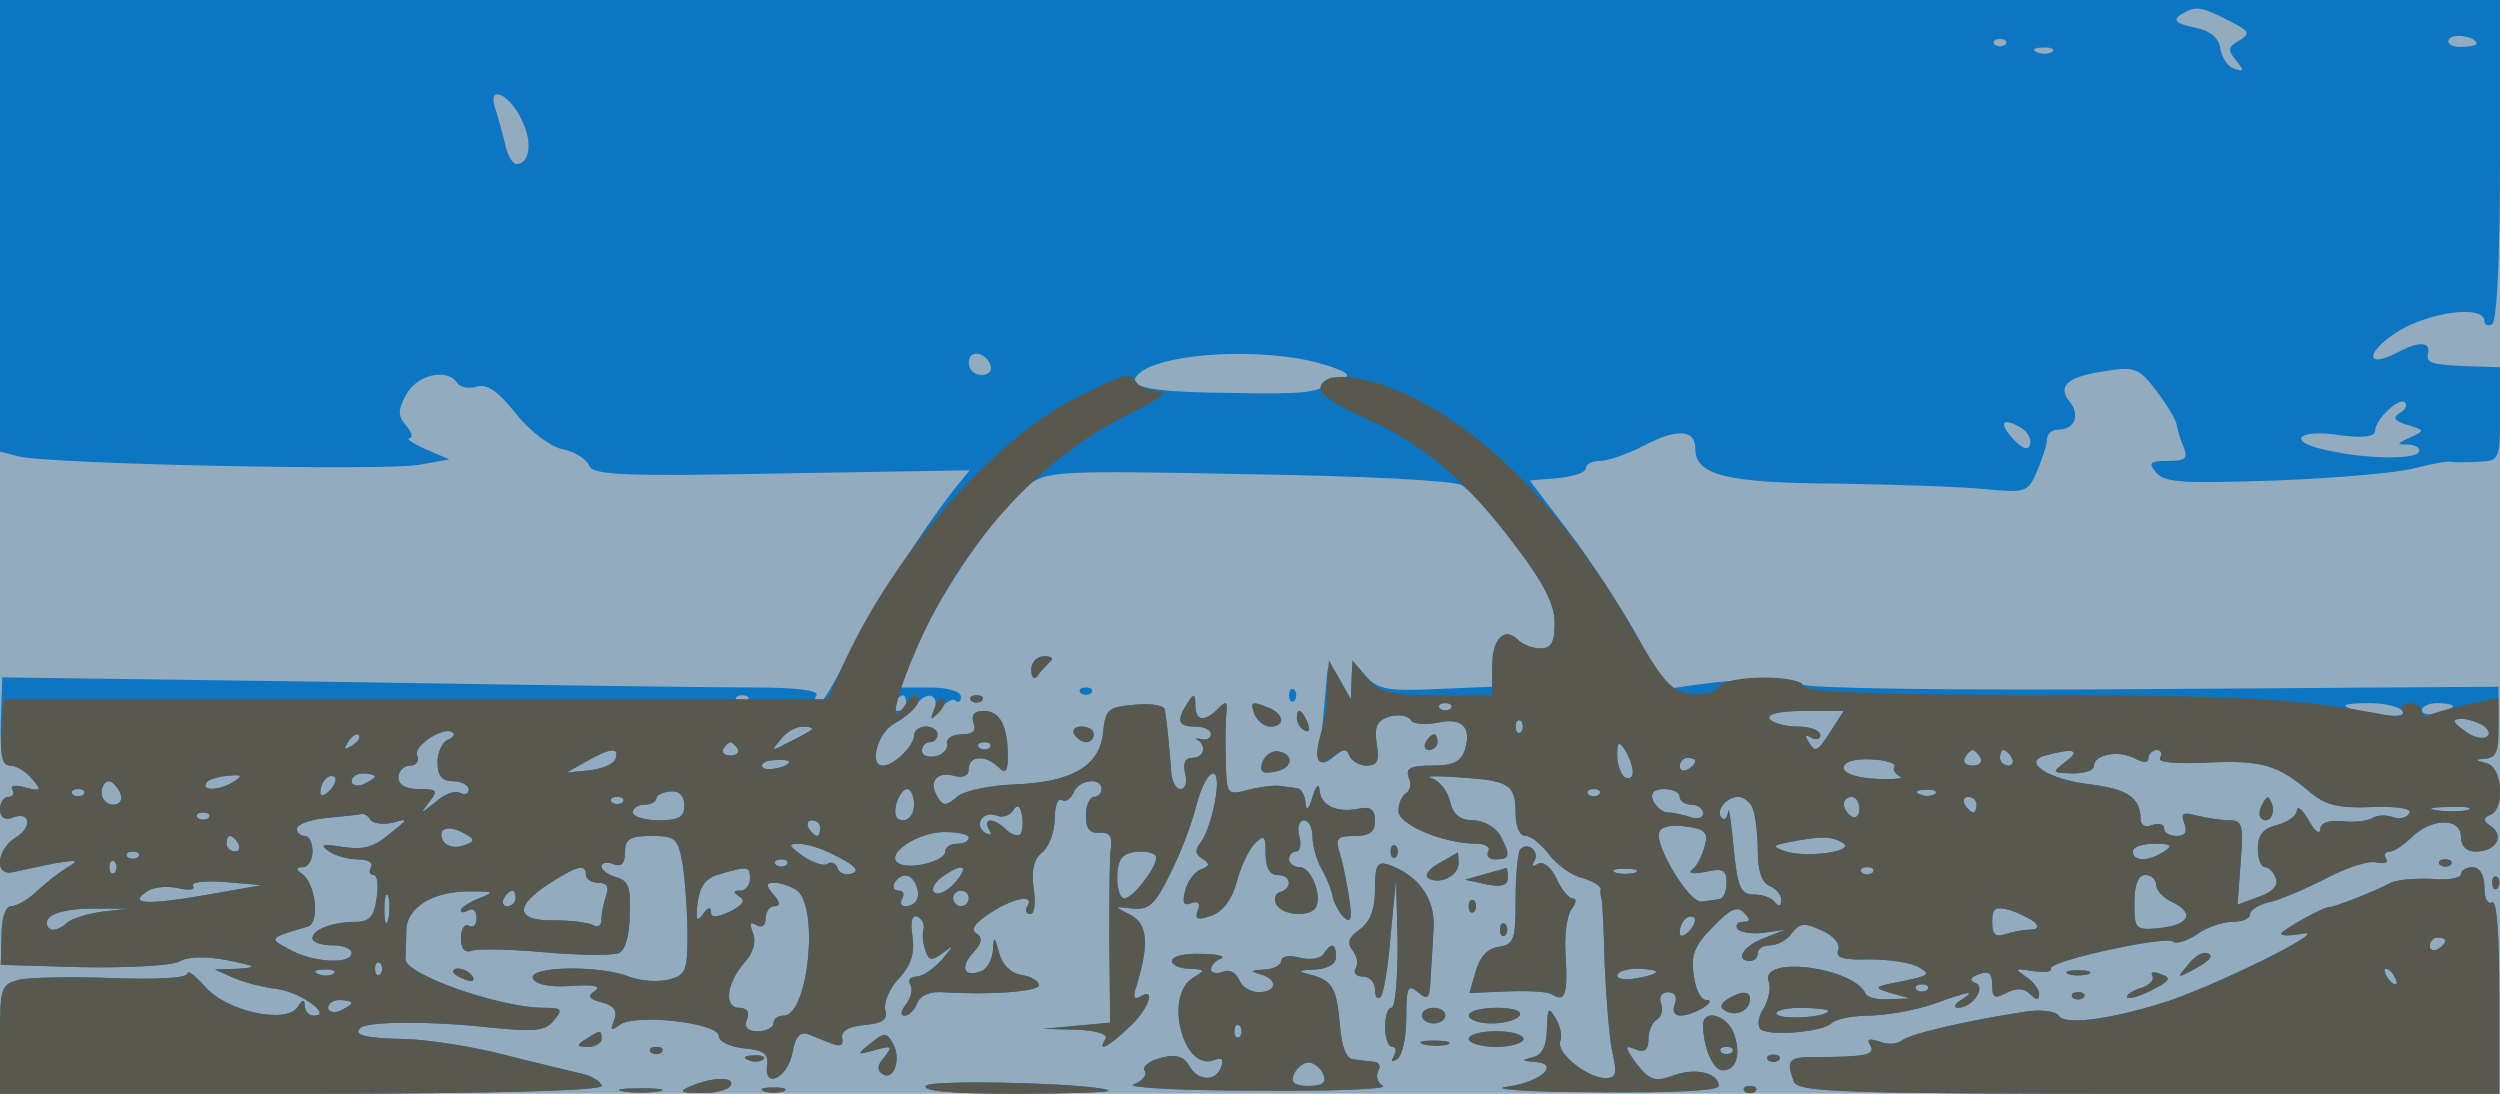
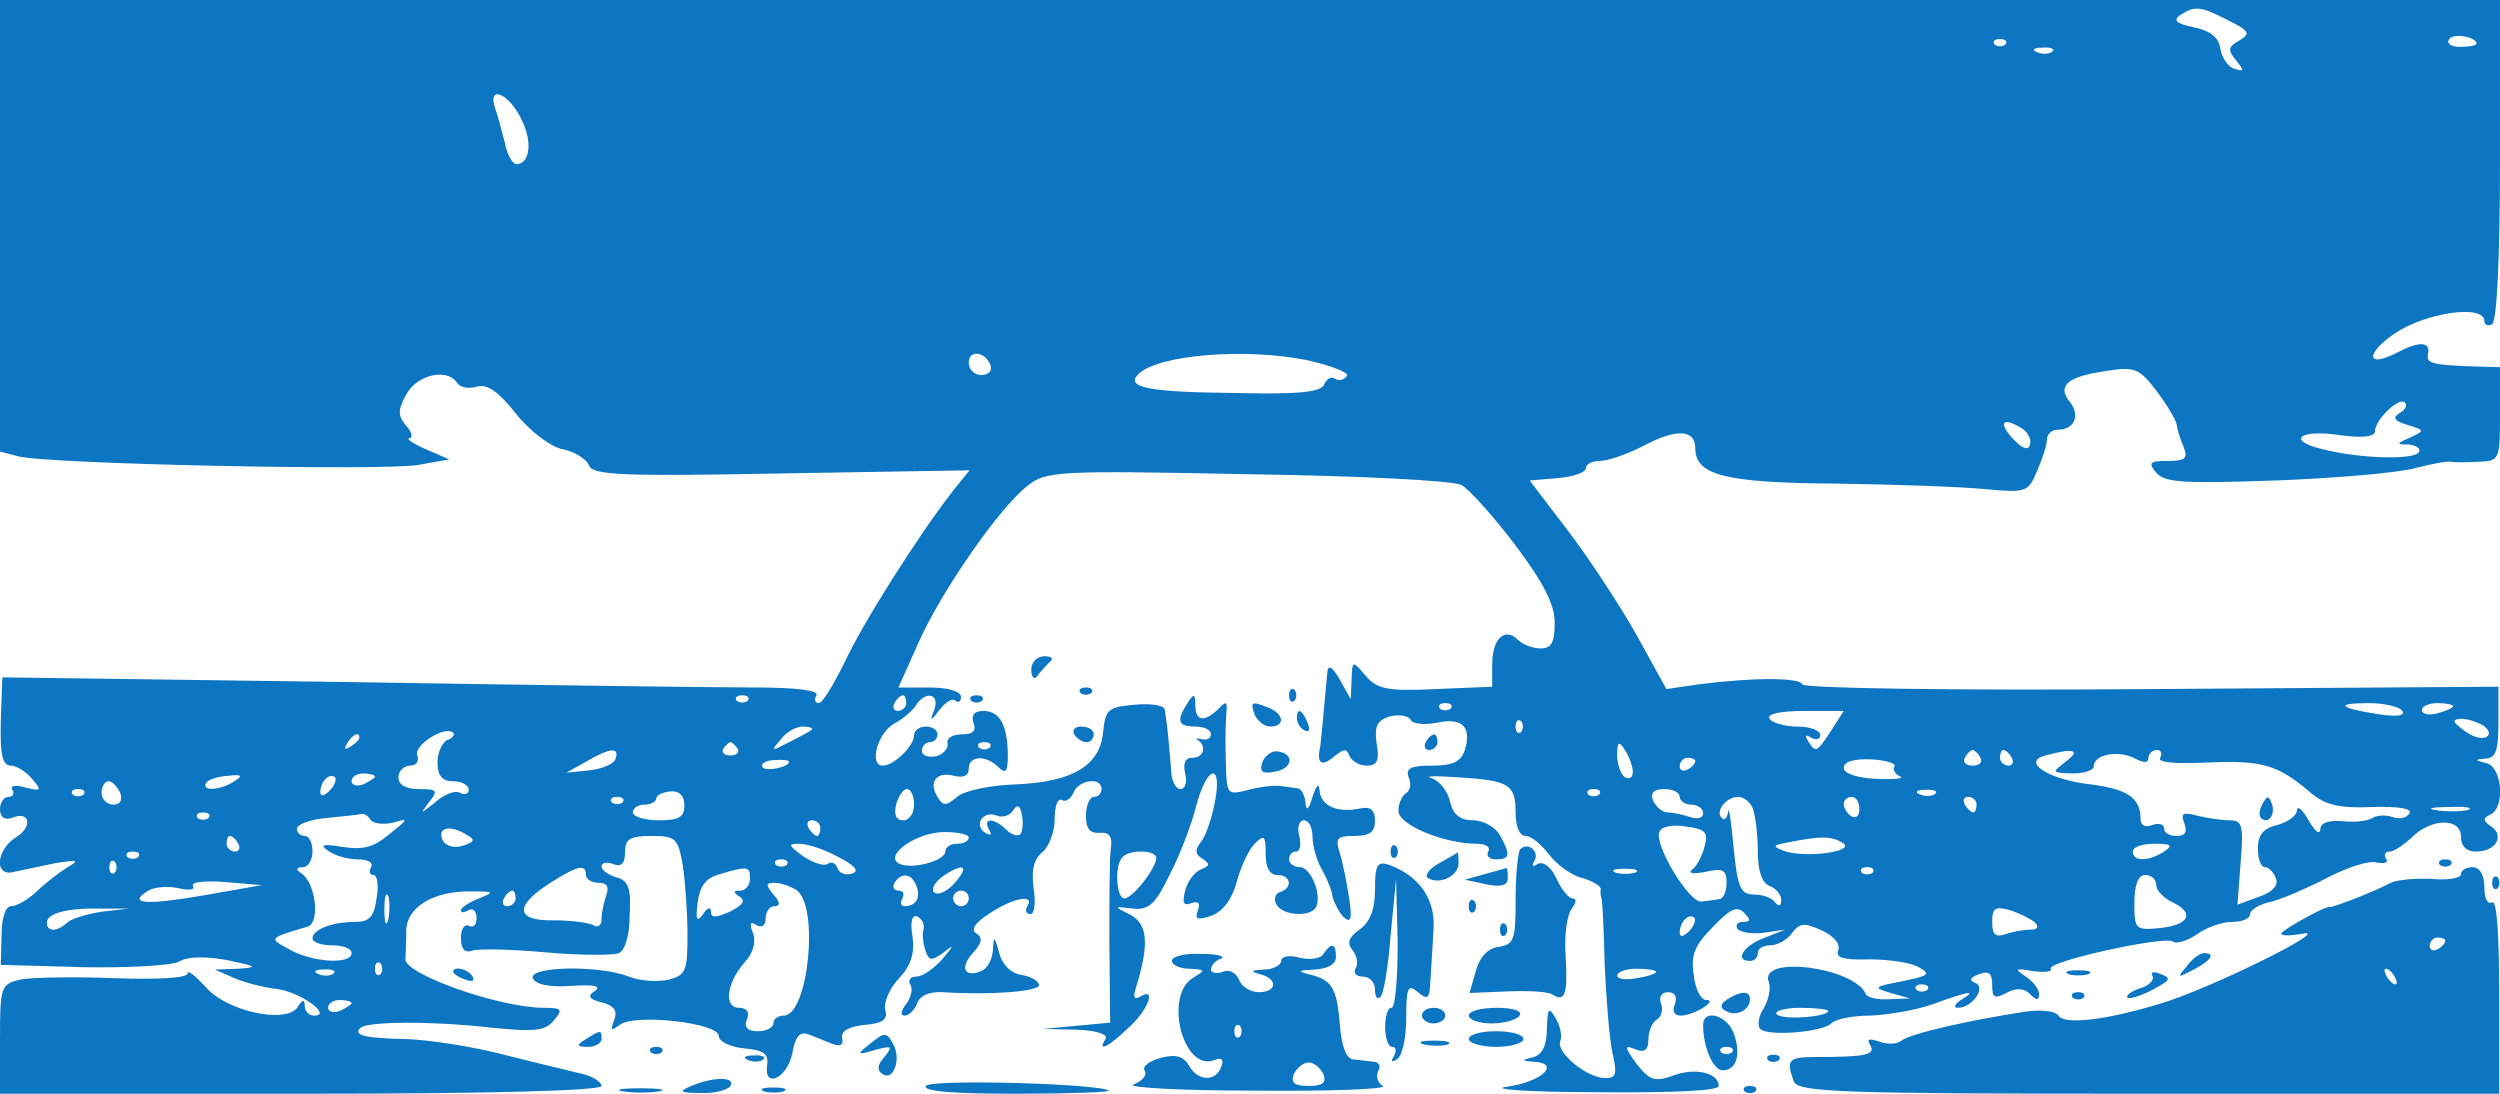
<svg xmlns="http://www.w3.org/2000/svg" width="3200" height="1400">
  <g>
    <svg width="3200" height="1400" />
    <svg width="3200" height="1400" version="1.0" viewBox="0 0 3200 1400">
      <g fill="#93abbf" transform="matrix(1 0 0 -1 0 1400)">
-         <path d="M0 700V0h3200v1400H0V700z" />
-       </g>
+         </g>
    </svg>
    <svg width="3200" height="1400" version="1.0" viewBox="0 0 3200 1400">
      <g fill="#0d76c2" transform="matrix(1 0 0 -1 0 1400)">
        <path d="M0 1111V822l23-6c35-10 470-19 513-11l39 7-30 13c-16 7-26 14-21 14 5 1 3 8-4 16-11 13-11 20 0 40 14 26 53 34 65 15 4-6 15-8 25-5 13 4 27-5 50-34 18-23 45-43 60-46 16-3 31-13 34-21 5-12 42-14 246-10l241 4-21-26c-45-58-116-170-139-220-14-28-28-52-33-52s-6 5-3 10c4 6-24 10-77 10-46 0-281 3-524 7L3 533l-2-56c-1-43 2-57 13-57 7 0 20-8 27-17 13-15 12-16-9-11-12 4-20 2-16-3 3-5 0-9-5-9-6 0-11-7-11-16 0-10 6-14 15-11 23 10 28-11 5-25-25-16-28-51-2-44 9 2 33 7 52 11 31 5 32 4 15-6-11-7-29-21-39-31-11-10-25-18-32-18S2 225 2 203l-1-38 105-3c57-1 113 2 123 7 11 7 35 7 62 2 38-8 40-9 14-11l-30-1 25-11c14-6 38-12 55-14 30-4 71-34 47-34-7 0-12 6-12 13 0 8-3 8-9-2-14-22-91-6-118 26-13 14-23 22-23 17 0-6-39-8-95-6-52 2-106 1-120-2-24-6-25-10-25-76V0h385c245 0 385 4 385 10 0 5-12 13-27 16-16 4-59 14-98 24-38 10-95 19-125 20-53 1-68 5-59 14 8 9 93 9 164 1 59-6 73-5 84 9 12 14 10 16-13 16-57 0-181 44-177 63 0 4 1 19 1 35 0 31 35 52 84 51 29 0 29-1 9-9-13-5-23-12-23-15 0-4 4-3 10 0 5 3 10-1 10-10s-4-13-10-10c-5 3-10-4-10-15 0-15 5-20 14-17 7 3 50 2 94-2 45-4 87-4 94-1 8 3 14 23 14 49 2 35-2 44-17 48-10 3-19 9-19 14s7 6 15 3c10-4 15 0 15 15 0 17 6 21 34 21 31 0 34-3 40-38 3-20 6-60 6-88 0-47-2-52-24-58-14-3-36-2-51 4-39 15-128 13-123-2 3-8 21-12 49-10s39 0 31-6c-11-7-8-11 8-15s21-11 16-23c-5-13-4-14 7-6 18 15 127 3 127-14 0-7 14-14 33-16 24-2 31-7 29-21-5-31 25-18 32 14 4 23 10 29 21 25 8-3 22-9 30-12 10-4 15-2 13 7s8 15 28 17c24 2 31 7 27 20-2 9 6 28 18 40 15 16 20 32 17 53-3 19-1 28 6 26 6-3 10-10 8-17s0-20 3-28c4-12 8-12 23-1 14 11 13 9-2-9-11-12-25-22-33-22s-11-5-8-10c4-6 1-17-5-25-7-9-8-15-2-15 5 0 13 7 16 16 4 10 16 15 33 14 61-4 123 1 123 9 0 5-10 11-22 13-14 2-25 13-29 28-6 22-7 23-8 4-1-12-7-24-15-27-22-9-28 5-10 24 11 12 12 19 4 24s-2 14 17 26c30 20 58 25 48 9-3-5-2-10 4-10 5 0 7 14 4 33-3 23 0 37 11 46 9 7 16 27 16 43s4 27 9 24 11 1 15 9c6 17 36 21 36 5 0-5-4-10-10-10-5 0-10-11-10-24 0-17 5-23 18-22 12 1 16-5 14-19-2-11-2-66-2-122l1-102-43-4-43-4 43-1c26-1 41-6 37-12-11-17 3-11 29 14 26 23 37 54 15 40-8-4-9 0-4 15 16 53 14 78-8 90-22 11-22 11 3 8 21-2 29 6 47 43 13 25 28 64 34 88 14 53 34 57 24 5-4-21-12-44-18-51-8-10-7-16 2-21 10-7 10-9-2-14-8-3-17-15-20-27-4-16-2-20 8-16 9 3 12 0 8-10-4-11 0-12 18-6 15 6 26 21 32 43 5 19 15 41 23 49 12 12 14 11 14-13 0-17 5-27 15-27 18 0 20-17 3-22-6-2-8-10-4-16 8-14 42-16 50-4 9 15-6 52-20 52-8 0-14 5-14 10 0 6 4 10 9 10s7 9 4 20 0 20 6 20 11-9 11-21c0-11 5-30 12-42s13-28 14-36c2-7 8-19 14-25 9-8 11-3 7 24-3 19-8 45-12 58-6 19-4 22 19 22 19 0 26 5 26 19 0 15-6 19-20 16-29-6-50 4-51 24-1 9-4 6-9-9-5-17-8-19-9-7-1 9-5 18-11 18-5 1-16 2-22 3-7 1-25-1-40-5-28-7-28-7-29 39-1 26 0 54 1 62 1 12-1 13-11 2-18-17-29-15-29 6 0 14-2 15-10 2-15-23-12-30 10-30 11 0 20-4 20-10 0-5-6-8-12-6-7 1-10 1-5-1 12-8 8-23-7-23-9 0-12-7-9-20 3-11 0-20-6-20s-12 11-12 25c-1 14-3 34-4 45s-3 25-4 31c0 6-17 9-38 7-35-3-38-6-41-35-4-43-39-64-112-67-32-1-66-8-75-16-14-12-18-12-25 0-12 19-1 33 21 27 12-3 19 0 19 9 0 17 22 18 38 2 9-9 12-6 12 14 0 39-10 58-31 58-12 0-16-5-13-15 4-10 0-15-15-15-12 0-20-5-18-12 1-6-6-14-15-16-10-2-18 1-18 7s5 11 10 11c6 0 10 5 10 10 0 6-7 10-15 10s-15-5-15-11c0-14-26-39-40-39-18 0-7 42 15 54 11 6 24 17 28 24 12 18 30 14 23-6-6-16-5-16 7 0 8 10 17 15 20 11 4-3 7-1 7 5 0 7-16 12-40 12h-40l25 56c29 66 104 174 140 202 24 19 37 20 282 15 141-2 264-8 274-14 9-5 40-39 68-76 37-49 51-77 51-100 0-25-4-33-18-33-10 0-23 5-29 11-17 17-33 1-33-31v-29l-72-3c-63-3-75 0-90 17-17 20-17 20-18-5l-1-25-14 25c-9 16-15 20-16 10-6-67-8-87-9-95-5-22 1-27 17-14 13 11 17 11 20 2 3-7 13-13 22-13 14 0 17 6 13 29-3 22 1 29 17 34 12 3 24 1 27-5 3-5 19-6 34-3 32 7 44-6 35-35-5-15-15-20-42-20s-34-3-30-15c4-8 2-17-3-20-6-4-10-14-10-23 0-18 59-42 100-42 12 0 18-4 15-10-3-5 1-10 9-10 19 0 20 5 6 31-6 10-21 19-34 19-17 0-26 7-30 24-3 14-14 27-24 30-9 3 6 3 35 1 65-4 73-9 73-46 0-17 5-29 13-29 7 0 20-11 30-24s29-27 43-30c13-4 23-10 23-14-1-4 0-9 1-12s3-41 4-85c2-44 6-95 10-113 6-26 5-32-9-32-23 0-63 32-58 47 3 7 0 20-6 30-9 15-10 13-11-14 0-21-6-33-17-36-16-4-16-5 0-6 36-2 10-26-34-32-24-3 27-7 114-7 102-1 157 2 157 8 0 17-31 24-59 13-23-8-29-6-46 15-16 22-16 25-2 19 12-5 17-1 17 13 0 10 5 22 11 25 6 4 8 13 5 21s1 14 9 14c9 0 12-6 9-15-4-9-1-15 7-15 17 0 49 20 33 20-7 0-14 14-16 32-4 25 1 38 24 61 22 23 31 28 40 19s9-12-1-12c-7 0-10-4-7-9 3-4 18-7 33-5l28 4-28-11c-26-10-37-29-17-29 6 0 10 5 10 10 0 6 7 10 16 10s22 7 28 16c10 13 16 13 38 3 15-7 24-17 21-25-4-10 6-13 40-12 24 0 53-4 63-10 16-9 13-11-21-18-37-7-38-8-15-15l25-7-27-1c-14-1-28 2-30 7-15 34-137 50-124 15 3-7 0-22-6-33-7-10-9-22-5-27 10-10 80-4 91 7 6 6 28 10 50 10 23 1 59 7 81 15 47 17 56 18 35 5-8-5-10-10-4-10 19 0 37 27 22 32-8 3-6 7 5 11 13 5 17 1 17-14 0-16 3-18 18-10 13 7 23 6 30-1 9-9 12-9 12 0 0 6-8 16-17 22-15 10-14 11 9 7 15-2 25-1 23 3-6 9 143 42 156 35 5-4 19 1 31 9 12 9 33 16 45 16 13 0 23 4 23 10 0 5 12 13 28 16 15 4 47 18 72 31s53 22 62 19c10-2 16 0 12 5-3 5-1 9 5 9 5 0 17 8 27 17 25 26 64 27 64 2 0-12 7-19 19-19 26 0 37 20 20 32-11 7-11 11-2 15 20 8 16 61-4 66-16 4-16 5-1 6 13 1 16 11 16 47v45l-444-3c-255-2-445 1-447 6-3 9-64 9-133 0l-41-6-37 67c-20 36-59 96-87 133l-51 67 36 3c20 2 36 7 36 13 0 5 8 9 18 9s36 9 57 20c42 22 65 20 65-4 0-34 38-44 178-45 75-1 162-4 192-7 53-5 56-4 67 22 7 16 13 34 13 41s6 13 14 13c22 0 29 19 15 36-16 20-3 32 46 39 37 6 43 4 65-25 13-17 25-37 26-43 1-7 5-20 9-29 6-15 2-18-20-18-23 0-26-2-15-15s35-14 154-10c77 3 158 10 178 16 20 5 40 9 45 8 4-1 20-1 36 0 26 1 27 2 27 61v60l-35 1c-54 2-60 4-57 17 3 15-13 15-39 1-40-21-42-2-4 24 40 27 115 38 115 16 0-5 5-7 10-4 6 4 10 85 10 211v204H0v-289zm2852 263c28-14 29-17 14-26-14-8-15-12-4-25 11-14 11-15-2-11-8 2-16 14-18 26-2 14-13 23-34 27-23 5-27 9-17 16 19 12 26 11 61-7zm318-30c0-2-9-4-21-4-11 0-18 4-14 10 5 8 35 3 35-6zm-603-1c-4-3-10-3-14 0-3 4 0 7 7 7s10-3 7-7zm60-9c-3-3-12-4-19-1-8 3-5 6 6 6 11 1 17-2 13-5zm-1959-88c14-28 10-56-7-56-5 0-12 12-15 28-4 15-9 35-13 46-8 28 20 15 35-18zm600-314c2-7-3-12-12-12s-16 7-16 16c0 17 22 14 28-4zm405 7c31-7 54-16 51-20-3-5-10-7-15-4-5 4-11 0-14-7-4-10-32-13-115-11-109 1-140 7-123 24 25 25 137 34 216 18zm1398-68c-9-6-6-10 11-15 22-7 22-7 3-16-18-8-18-9-2-9 10-1 16-5 13-10-7-10-76-8-123 4-47 11-30 26 22 18 29-4 45-2 45 5 0 15 31 44 38 37 4-3 1-10-7-14zm-482-20c7-5 12-14 9-21-2-7-10-4-22 9-19 21-12 28 13 12zM957 503c-4-3-10-3-14 0-3 4 0 7 7 7s10-3 7-7zm203-3c0-5-5-10-11-10-5 0-7 5-4 10 3 6 8 10 11 10 2 0 4-4 4-10zm697-7c-4-3-10-3-14 0-3 4 0 7 7 7s10-3 7-7zm1218-3c4-6-7-8-32-4-50 8-55 14-10 14 20 0 39-5 42-10zm65 6c0-2-9-6-20-9s-20-1-20 4 9 9 20 9 20-2 20-4zm-796-31c-19-29-20-29-30-13-4 7-3 8 4 4s12-2 12 3c0 6-13 11-29 11-17 0-33 5-36 10-4 6 13 10 45 10h50l-16-25zm-397-2c-4-3-7 0-7 7s3 10 7 7c3-4 3-10 0-14zm1232 8c7-5 9-11 4-14-6-4-19 0-29 8-15 11-16 14-4 15 8 0 21-4 29-9zM573 453c-7-3-13-16-13-29 0-17 6-24 20-24 11 0 20-5 20-11 0-5-5-7-11-4-5 4-20-1-32-12-19-15-20-16-8 0 12 15 11 17-13 17-16 0-26 5-26 15 0 8 7 15 15 15s12 6 9 13c-5 13 36 39 46 29 3-2-1-7-7-9zm466 13c-2-2-15-9-29-16-23-12-24-12-11 3 7 10 20 17 29 17 8 0 13-2 11-4zm-579-10c0-3-5-8-12-12s-8-3-4 4c7 12 16 16 16 8zm484-14c3-5-1-9-9-9s-12 4-9 9c3 4 7 8 9 8s6-4 9-8zm323 1c-4-3-10-3-14 0-3 4 0 7 7 7s10-3 7-7zm823-31c0-7-4-10-10-7-5 3-10 16-10 28 0 18 2 19 10 7 5-8 10-21 10-28zM788 429c-2-7-17-13-33-15l-30-3 25 14c31 18 43 19 38 4zm1747 1c3-5-1-10-10-10s-13 5-10 10c3 6 8 10 10 10s7-4 10-10zm40 0c3-5 1-10-4-10-6 0-11 5-11 10 0 6 2 10 4 10 3 0 8-4 11-10zm69-5c-18-14-18-14 9-15 15 0 27 4 27 9 0 15 30 21 51 11 13-7 19-7 19 0 0 5 5 10 11 10 5 0 7-4 4-10-4-6 19-8 62-6 69 3 89-3 131-39 18-15 36-20 78-18 35 1 52-2 48-8-3-6-13-8-21-5s-20 3-26-1c-7-4-24-6-39-4-18 1-28-2-28-11-1-7-7-2-15 12s-14 19-15 13c0-7-11-15-25-19-18-4-25-13-25-30 0-13 4-24 9-24s11-6 14-14c4-9-4-18-22-24l-27-10 4 54c4 48 2 54-14 54-11 0-29 3-42 6-18 5-21 3-16-10 4-11 1-16-10-16-9 0-16 4-16 10 0 5-7 7-15 4-9-4-15 0-15 7 0 28-17 39-64 45-54 6-89 29-58 37 37 10 46 7 26-8zm-1634 0c0-7-30-13-34-7-3 4 4 9 15 9 10 1 19 0 19-2zm1160 1c0-3-4-8-10-11-5-3-10-1-10 4 0 6 5 11 10 11 6 0 10-2 10-4zm255-7c-3-4 1-10 7-13 7-2-6-4-29-3-26 1-43 7-43 14 0 8 13 12 35 11 19-1 32-5 30-9zM300 400c-18-12-43-13-36-2 2 4 15 8 28 9 18 2 19 0 8-7zm122-12c-7-7-12-8-12-2s3 14 7 17c3 4 9 5 12 2 2-3-1-11-7-17zm58 18c0-2-7-6-15-10-8-3-15-1-15 4 0 6 7 10 15 10s15-2 15-4zm-326-21c3-9 0-15-9-15-8 0-15 7-15 15s4 15 9 15 11-7 15-15zm-47-2c-4-3-10-3-14 0-3 4 0 7 7 7s10-3 7-7zm769-14c0-15-7-19-33-19-18 0-33 5-33 10 0 6 7 10 15 10s15 4 15 8 8 8 18 9c11 1 18-5 18-18zm294 1c0-11-6-20-14-20-9 0-12 7-9 20 3 11 9 20 14 20s9-9 9-20zm877 13c-4-3-10-3-14 0-3 4 0 7 7 7s10-3 7-7zm103-3c0-5 7-10 15-10s15-5 15-11-7-8-16-5-22 6-29 6-15 7-19 15c-4 10 1 15 14 15 11 0 20-4 20-10zm327 4c-3-3-12-4-19-1-8 3-5 6 6 6 11 1 17-2 13-5zM797 373c-4-3-10-3-14 0-3 4 0 7 7 7s10-3 7-7zm1447-9c3-9 6-33 6-54 0-24 5-40 15-44 8-3 15-11 15-18 0-8-3-9-8-3-4 6-16 10-27 10-17 0-21 9-26 60-3 33-6 54-7 46s-5-12-8-8c-9 8 5 27 21 27 7 0 16-7 19-16zm136 0c0-8-4-12-10-9-5 3-10 10-10 16 0 5 5 9 10 9 6 0 10-7 10-16zm150 6c0-5-2-10-4-10-3 0-8 5-11 10-3 6-1 10 4 10 6 0 11-4 11-10zm-1224-38c-4-3-12 0-18 6-15 15-31 16-22 0 4-7 3-8-5-4-15 10-3 29 15 22 7-3 17 0 21 7 5 8 9 6 11-6 2-10 1-21-2-25zm1852 31c-10-2-28-2-40 0-13 2-5 4 17 4 22 1 32-1 23-4zM267 353c-4-3-10-3-14 0-3 4 0 7 7 7s10-3 7-7zm207-2c3-5 16-7 29-4 21 6 20 5-5-15-20-17-34-20-60-16-25 4-29 3-18-5 8-6 25-11 38-11s20-4 17-10c-3-5-2-10 3-10s7-13 4-30c-3-23-9-30-27-30-30 0-55-10-55-21 0-5 11-9 25-9s25-4 25-10c0-15-51-12-80 5-26 14-27 14 24 29 16 5 10 56-8 68-8 5-7 8 2 8 6 0 12 9 12 20s-4 20-10 20c-5 0-10 4-10 9 0 6 17 12 38 14 20 2 40 4 44 5s9-2 12-7zm576-11c0-5-2-10-4-10-3 0-8 5-11 10-3 6-1 10 4 10 6 0 11-4 11-10zm1132-23c-3-12-10-26-16-30-6-5 1-6 17-3 22 5 27 3 27-14 0-11-4-21-10-21-5-1-16-2-22-3-16-2-61 73-54 89 2 7 17 10 34 7 25-3 29-8 24-25zM598 331c11-6 9-9-7-14-12-3-22 1-25 9-6 16 12 18 32 5zm642-3c0-5-7-8-15-8s-15-4-15-10c0-12-45-24-60-15-18 11 24 40 59 40 17 0 31-3 31-7zm-935-8c3-5 1-10-4-10-6 0-11 5-11 10 0 6 2 10 4 10 3 0 8-4 11-10zm2054 1c17-11-49-20-76-10-15 6-14 7 7 11 41 8 54 8 69-1zm-1286-18c22-11 27-18 18-21-8-3-17 0-19 7-2 6-8 9-13 5-5-3-19 2-31 10-19 14-20 16-5 16 10 0 32-7 50-17zm1697 7c-20-13-40-13-40 0 0 6 12 10 28 10 21 0 24-2 12-10zm-2593-7c-4-3-10-3-14 0-3 4 0 7 7 7s10-3 7-7zm1303-1c0-13-30-52-41-52-10 0-13 43-2 53 9 10 43 9 43-1zM147 283c-4-3-7 0-7 7s3 10 7 7c3-4 3-10 0-14zm860 10c-4-3-10-3-14 0-3 4 0 7 7 7s10-3 7-7zm-257-13c0-5 7-10 16-10 11 0 14-5 10-16-3-9-6-22-6-30 0-9-5-12-11-8-6 3-28 6-50 6-49-1-51 18-6 47 36 23 47 26 47 11zm210-5c0-8-6-15-12-15-10 0-10-2-1-8 8-5 3-11-13-19-18-8-24-8-24 0 0 7-5 5-10-3-8-11-10-8-7 15 3 21 10 31 28 36 37 11 39 10 39-6zm263-4c-9-11-21-17-26-14-6 3-2 12 8 20 27 19 37 16 18-6zm870 12c-7-2-19-2-25 0-7 3-2 5 12 5s19-2 13-5zm304 0c-4-3-10-3-14 0-3 4 0 7 7 7s10-3 7-7zM261 254c-75-13-99-11-71 6 8 5 26 6 39 3s21-2 18 3 15 7 41 5l47-4-74-13zm912 12c6-15-1-26-15-26-5 0-6 5-3 10 3 6 1 10-5 10s-8 5-5 10c9 14 22 12 28-4zm1587 1c0-7 10-17 21-22 29-14 21-29-17-33-31-3-32-1-32 32 0 24 5 36 14 36 8 0 14-6 14-13zm-1741-6c30-19 16-161-16-161-7 0-13-4-13-10 0-5-9-10-20-10-13 0-18 5-14 15 4 9 0 15-10 15-20 0-16 32 7 58 11 12 15 26 11 37-5 13-4 16 4 11 7-4 12-1 12 8s5 16 11 16c8 0 8 5-1 15-10 12-10 15 1 15 8 0 20-4 28-9zm-522-38c-3-10-5-4-5 12 0 17 2 24 5 18 2-7 2-21 0-30zm163 27c0-5-5-10-11-10-5 0-7 5-4 10 3 6 8 10 11 10 2 0 4-4 4-10zm580 0c0-5-4-10-10-10-5 0-10 5-10 10 0 6 5 10 10 10 6 0 10-4 10-10zM130 233c-19-3-39-9-44-14-13-12-26-12-26 0s26 19 70 18h35l-35-4zm2475-14c5-6 3-9-7-9-9 0-23-3-32-6-12-4-16 0-16 16 0 18 4 20 23 15 12-4 26-11 32-16zm-443-11c-7-7-12-8-12-2 0 14 12 26 19 19 2-3-1-11-7-17zM487 153c-4-3-7 0-7 7s3 10 7 7c3-4 3-10 0-14zm-60 1c-3-3-12-4-19-1-8 3-5 6 6 6 11 1 17-2 13-5zm1693 2c0-2-11-6-25-8-14-3-25-1-25 3 0 5 11 9 25 9s25-2 25-4zm347-23c-4-3-10-3-14 0-3 4 0 7 7 7s10-3 7-7zM450 116c0-2-7-6-15-10-8-3-15-1-15 4 0 6 7 10 15 10s15-2 15-4zm1890-10c0-8-61-12-66-4-3 4 11 8 30 8 20 0 36-2 36-4zm556 265c-4-7-5-15-2-18 9-9 19 4 14 18-4 11-6 11-12 0zM1320 543c0-10 4-14 8-8s11 13 16 18c5 4 2 7-7 7-10 0-17-8-17-17zm63-30c4-3 10-3 14 0 3 4 0 7-7 7s-10-3-7-7zm267-3c0-7 3-10 7-7 3 4 3 10 0 14-4 3-7 0-7-7zm-407-7c4-3 10-3 14 0 3 4 0 7-7 7s-10-3-7-7zm363-18c4-8 12-15 20-15 19 0 18 16-2 24-22 9-24 8-18-9zm54-4c0-6 4-13 10-16s7 1 4 9c-7 18-14 21-14 7zm-285-21c3-5 10-10 16-10 5 0 9 5 9 10 0 6-7 10-16 10-8 0-12-4-9-10zm450-10c-3-5-1-10 4-10 6 0 11 5 11 10 0 6-2 10-4 10-3 0-8-4-11-10zm-209-25c-4-12-1-16 14-13 24 3 28 22 7 26-8 2-17-4-21-13zm164-115c0-7 3-10 7-7 3 4 3 10 0 14-4 3-7 0-7-7zm166 3c-3-3-6-32-6-64 0-52-2-58-22-61-14-2-24-13-29-31l-8-28 48 2c26 1 52 0 58-4 16-10 20-1 17 50-2 26 2 53 8 60 6 8 6 13 1 13s-15 12-21 26c-7 15-17 22-24 18-6-4-8-3-4 4 7 12-8 25-18 15zm-104-18c-13-7-19-16-14-19 15-9 39 3 39 19 0 8-1 15-1 14-1-1-12-7-24-14zm-82-33c0-26-6-42-20-52s-16-17-9-26c6-7 8-18 4-24-3-5 1-10 9-10 9 0 16-7 16-17 0-9 3-13 7-9 4 3 10 39 13 79l7 72 2-82c0-46-3-83-8-83s-8-11-8-25 4-25 9-25 6-5 2-12-3-8 4-4 12 28 12 53c0 39 2 44 15 33s15-8 16 16c1 16 3 46 4 66 2 38-19 67-57 81-15 5-18 0-18-31zm1363 31c4-3 10-3 14 0 3 4 0 7-7 7s-10-3-7-7zm-1223-12-25-7 28-6c19-4 27-1 27 8 0 8-1 14-2 13-2-1-14-4-28-8zm1250 0c0-5-17-8-37-6-21 1-44-1-53-5-22-12-75-32-78-31-5 2-62-30-62-34 0-3 12-3 28 0 38 7-122-72-184-90-69-21-122-27-129-15-4 6-23 8-43 5-72-11-147-28-158-37-6-5-20-5-29-1-13 4-16 3-11-5 7-12-5-15-71-15-34 0-37-4-27-31 5-14 56-16 455-16h448v126c0 77-3 122-9 119s-10 5-10 19c0 16-6 26-15 26-8 0-15-4-15-9zm-20-85c0-3-4-8-10-11-5-3-10-1-10 4 0 6 5 11 10 11 6 0 10-2 10-4zm-65-46c3-5 4-10 1-10s-8 5-11 10c-3 6-4 10-1 10s8-4 11-10zm125 120c0-7 3-10 7-7 3 4 3 10 0 14-4 3-7 0-7-7zm-1310-30c0-7 3-10 7-7 3 4 3 10 0 14-4 3-7 0-7-7zm40-30c0-7 3-10 7-7 3 4 3 10 0 14-4 3-7 0-7-7zm-226-31c-3-6-17-8-30-5-14 4-24 2-24-4 0-5-10-11-22-11-17-1-19-2-5-6 23-6 22-23-2-23-10 0-22 7-25 16-4 9-13 14-21 10-8-3-15-1-15 3 0 5 6 12 13 14 6 3-5 6-25 6-21 1-38-3-38-9 0-5 10-10 23-10 20-1 20-2 5-11-39-22-14-121 26-106 10 4 13 1 9-9-7-19-30-18-41 2-7 12-17 15-36 10-15-4-24-11-21-16 4-6-3-14-14-18s59-8 156-8c96-1 170 2 163 6s-9 13-6 19c4 6 1 12-6 12-7 1-19 2-26 3-9 1-15 17-17 45-4 47-10 57-40 64-15 4-13 5 8 6 17 1 27 7 27 16 0 18-6 19-16 4zM1587 73c-4-3-7 0-7 7s3 10 7 7c3-4 3-10 0-14zm107-48c4-11-1-15-19-15s-23 4-19 15c4 8 12 15 19 15s15-7 19-15zm1105 138c-13-15-12-15 9-4 23 12 28 21 13 21-5 0-15-7-22-17zm-2219-7c0-2 7-7 16-10 8-3 12-2 9 4-6 10-25 14-25 6zm2068-3c6-2 18-2 25 0 6 3 1 5-13 5s-19-2-12-5zm107-2c3-5-4-13-16-16-11-4-18-9-16-12 3-2 17 2 32 10 23 12 25 15 11 20-9 4-14 3-11-2zm-544-30c-9-6-10-11-2-15 13-8 31 1 31 15 0 11-11 11-29 0zm442 2c4-3 10-3 14 0 3 4 0 7-7 7s-10-3-7-7zm-833-23c0-5 7-10 15-10s15 5 15 10c0 6-7 10-15 10s-15-4-15-10zm60 0c0-5 13-10 29-10 17 0 33 5 36 10 4 6-8 10-29 10-20 0-36-4-36-10zm300-12c0-29 13-58 25-58 18 0 24 21 14 48-9 23-39 31-39 10zm37-35c-4-3-10-3-14 0-3 4 0 7 7 7s10-3 7-7zM750 70c-13-8-12-10 3-10 9 0 17 5 17 10 0 12-1 12-20 0zm365-5c-19-15-19-16 5-9 22 6 23 5 12-9-9-10-10-17-2-22 14-9 24 20 13 39-8 15-11 15-28 1zm765 5c0-5 16-10 35-10s35 5 35 10c0 6-16 10-35 10s-35-4-35-10zm-57-7c9-2 23-2 30 0 6 3-1 5-18 5-16 0-22-2-12-5zM833 53c4-3 10-3 14 0 3 4 0 7-7 7s-10-3-7-7zm125-10c7-3 16-2 19 1 4 3-2 6-13 5-11 0-14-3-6-6zm1305 0c4-3 10-3 14 0 3 4 0 7-7 7s-10-3-7-7zM885 10c-17-7-15-9 12-9 17-1 35 4 38 9 7 12-22 12-50 0zm300 0c-4-7 36-10 116-10 67 0 120 2 118 4-11 9-228 15-234 6zM798 3c12-2 32-2 45 0 12 2 2 4-23 4s-35-2-22-4zm180 0c6-2 18-2 25 0 6 3 1 5-13 5s-19-2-12-5zm1255 0c4-3 10-3 14 0 3 4 0 7-7 7s-10-3-7-7z" />
      </g>
    </svg>
    <svg width="3200" height="1400" version="1.0" viewBox="0 0 3200 1400">
      <g fill="#58584f" transform="matrix(1 0 0 -1 0 1400)">
-         <path d="M1382 893c-105-50-234-196-300-338l-23-50H5l-3-42c-2-32 1-43 11-43 8 0 21-8 28-17 13-15 12-16-9-11-12 4-20 2-16-3 3-5 0-9-5-9-6 0-11-7-11-16 0-10 6-14 15-11 23 10 28-11 5-25-25-16-28-51-2-44 9 2 33 7 52 11 31 5 32 4 15-6-11-7-29-21-39-31-11-10-25-18-32-18S2 225 2 202l-1-37 105-3c57-1 113 2 123 7 11 7 35 7 62 2 38-8 40-9 14-11l-30-1 25-11c14-6 38-12 55-14 30-4 71-34 47-34-7 0-12 6-12 13 0 8-3 8-9-2-14-22-91-6-119 26-12 14-22 22-22 17 0-6-39-8-95-6-52 2-106 1-120-2-24-6-25-10-25-76V0h385c245 0 385 4 385 10 0 5-12 13-27 16-16 4-59 14-98 24-38 10-95 19-125 20-53 1-68 5-59 14 8 9 93 9 164 1 59-6 73-5 84 9 12 14 10 16-13 16-57 0-181 44-177 63 0 4 1 19 1 35 0 31 35 52 84 51 29 0 29-1 9-9-13-5-23-12-23-15 0-4 4-3 10 0s10-1 10-10-4-13-10-10c-5 3-10-4-10-15 0-15 5-20 14-17 7 3 50 2 94-2 45-4 87-4 94-1 8 3 14 23 14 49 2 35-2 44-17 48-10 3-19 9-19 14s7 6 15 3c10-4 15 0 15 15 0 17 6 21 34 21 31 0 34-3 40-37 3-21 6-61 6-89 0-47-2-52-24-58-14-3-36-2-51 4-39 15-128 13-123-2 3-8 21-12 49-10s39 0 31-6c-11-7-8-11 8-15s21-11 16-23c-5-13-4-14 7-6 18 15 127 3 127-14 0-7 14-14 33-16 24-2 31-7 29-21-5-31 25-18 32 14 4 23 10 29 21 25 8-3 22-9 30-12 10-4 15-2 13 7s8 15 28 17c24 2 31 7 27 20-2 9 6 28 18 40 15 16 20 32 17 53-3 19-1 28 6 26 6-3 10-10 8-17s0-20 3-28c4-12 8-12 23-1 14 11 13 9-2-9-11-12-25-22-33-22s-11-5-8-10c4-6 1-17-5-25-7-9-8-15-2-15 5 0 13 7 16 16 4 10 16 15 33 14 61-4 123 1 123 9 0 5-10 11-22 13-14 2-25 13-29 28-6 22-7 23-8 4-1-12-7-24-15-27-22-9-28 5-10 24 11 12 12 19 4 24s-2 14 17 26c30 20 58 25 48 9-3-5-2-10 4-10 5 0 7 14 4 33-3 23 0 37 11 46 9 7 16 27 16 43s4 27 9 24 11 1 15 9c6 17 36 21 36 5 0-5-4-10-10-10-5 0-10-11-10-24 0-17 5-23 18-22 12 1 16-5 14-19-2-11-2-66-2-122l1-102-43-4-43-4 43-1c26-1 41-6 37-12-11-17 3-11 29 14 26 23 37 54 15 40-8-4-9 0-4 15 16 53 14 78-8 90-22 11-22 11 3 8 21-2 29 6 47 43 13 25 28 64 34 88 14 53 34 57 24 5-4-21-12-44-18-51-8-10-7-16 2-21 10-7 10-9-2-14-8-3-17-15-20-27-4-16-2-20 8-16 9 3 12 0 8-10-4-11 0-12 18-6 15 6 26 21 32 43 5 19 15 41 23 49 12 12 14 11 14-13 0-17 5-27 15-27 18 0 20-17 3-22-6-2-8-10-4-16 8-14 42-16 50-4 9 15-6 52-20 52-8 0-14 5-14 10 0 6 4 10 9 10s7 9 4 20 0 20 6 20 11-9 11-21c0-11 5-30 12-42s13-28 14-36c2-7 8-19 14-25 9-8 11-3 7 24-3 19-8 45-12 57-6 20-4 23 19 23 19 0 26 5 26 19 0 15-6 19-20 16-29-6-50 4-51 24-1 9-4 6-9-9-5-17-8-19-9-7-1 9-5 18-11 18-5 1-16 2-22 3-7 1-25-1-40-5-28-7-28-7-29 39-1 26 0 54 1 62 1 12-1 13-11 3-18-18-29-16-29 5 0 14-2 15-10 2-15-23-12-30 10-30 11 0 20-4 20-10 0-5-6-8-12-6-7 1-10 1-5-1 12-8 8-23-7-23-9 0-12-7-9-20 3-11 0-20-6-20s-12 11-12 25c-1 14-3 34-4 45s-3 25-4 31c0 6-17 9-38 7-35-3-38-6-41-35-4-43-39-64-112-67-32-1-66-8-75-16-14-12-18-12-25 0-12 19-1 33 21 27 12-3 19 0 19 9 0 17 22 18 38 2 9-9 12-6 12 14 0 39-10 58-31 58-12 0-16-5-13-15 4-10 0-15-15-15-12 0-20-5-19-12 2-6-5-14-14-16-10-2-18 1-18 7s5 11 10 11c6 0 10 5 10 10 0 6-7 10-15 10s-15-5-15-11c0-14-26-39-40-39-18 0-7 42 15 54 23 13 36 28 29 35-3 3-9-1-14-9-22-35-16 1 10 62 57 137 160 252 274 307 40 20 53 30 39 30-12 1-25 6-28 11-9 14-13 13-73-17zM573 453c-7-3-13-16-13-29 0-17 6-24 20-24 11 0 20-5 20-11 0-5-5-7-11-4-5 4-20-1-32-12-19-15-20-16-8 0 12 15 11 17-13 17-16 0-26 5-26 15 0 8 7 15 15 15s12 6 9 13c-5 13 36 39 46 29 3-2-1-7-7-9zm466 13c-2-2-15-9-29-16-23-12-24-12-11 3 7 10 20 17 29 17 8 0 13-2 11-4zm-579-10c0-3-5-8-12-12s-8-3-4 4c7 12 16 16 16 8zm484-14c3-5-1-9-9-9s-12 4-9 9c3 4 7 8 9 8s6-4 9-8zm323 1c-4-3-10-3-14 0-3 4 0 7 7 7s10-3 7-7zm-479-14c-2-7-17-13-33-15l-30-3 25 14c31 18 43 19 38 4zm222-4c0-7-30-13-34-7-3 4 4 9 15 9 10 1 19 0 19-2zm-710-25c-18-12-43-13-36-2 2 4 15 8 28 9 18 2 19 0 8-7zm122-12c-7-7-12-8-12-2s3 14 7 17c3 4 9 5 12 2 2-3-1-11-7-17zm58 18c0-2-7-6-15-10-8-3-15-1-15 4 0 6 7 10 15 10s15-2 15-4zm-326-21c3-9 0-15-9-15-8 0-15 7-15 15s4 15 9 15 11-7 15-15zm-47-2c-4-3-10-3-14 0-3 4 0 7 7 7s10-3 7-7zm769-14c0-15-7-19-33-19-18 0-33 5-33 10 0 6 7 10 15 10s15 4 15 8 8 8 18 9c11 1 18-5 18-18zm294 1c0-11-6-20-14-20-9 0-12 7-9 20 3 11 9 20 14 20s9-9 9-20zm-373 3c-4-3-10-3-14 0-3 4 0 7 7 7s10-3 7-7zm509-41c-4-3-12 0-18 6-15 15-31 16-22 0 4-7 3-8-5-4-15 10-3 29 15 22 7-3 17 0 21 7 5 8 9 6 11-6 2-10 1-21-2-25zM267 353c-4-3-10-3-14 0-3 4 0 7 7 7s10-3 7-7zm207-2c3-5 16-7 29-4 21 6 20 5-5-15-20-17-34-20-60-16-25 4-29 3-18-5 8-6 25-11 38-11s20-4 17-10c-3-5-2-10 3-10s7-13 4-30c-3-23-9-30-27-30-30 0-55-10-55-21 0-5 11-9 25-9s25-4 25-10c0-15-51-12-80 5-26 14-27 14 24 29 16 5 10 56-8 68-8 5-7 8 2 8 6 0 12 9 12 20s-4 20-10 20c-5 0-10 4-10 9 0 6 17 12 38 14 20 2 40 4 44 5s9-2 12-7zm576-11c0-5-2-10-4-10-3 0-8 5-11 10-3 6-1 10 4 10 6 0 11-4 11-10zm-452-9c11-6 9-9-7-14-12-3-22 1-25 9-6 16 12 18 32 5zm642-3c0-5-7-8-15-8s-15-4-15-10c0-12-45-24-60-15-18 11 24 40 59 40 17 0 31-3 31-7zm-935-8c3-5 1-10-4-10-6 0-11 5-11 10 0 6 2 10 4 10 3 0 8-4 11-10zm768-17c22-11 27-18 18-21-8-3-17 0-19 7-2 6-8 9-13 5-5-3-19 2-31 10-19 14-20 16-5 16 10 0 32-7 50-17zm-896 0c-4-3-10-3-14 0-3 4 0 7 7 7s10-3 7-7zm1303-1c0-13-30-52-41-52-10 0-13 43-2 53 9 10 43 9 43-1zM147 283c-4-3-7 0-7 7s3 10 7 7c3-4 3-10 0-14zm860 10c-4-3-10-3-14 0-3 4 0 7 7 7s10-3 7-7zm-257-13c0-5 7-10 16-10 11 0 14-5 10-16-3-9-6-22-6-30 0-9-5-12-11-8-6 3-28 6-50 6-49-1-51 18-6 47 36 23 47 26 47 11zm210-5c0-8-6-15-12-15-10 0-10-2-1-8 8-5 3-11-13-19-18-8-24-8-24 0 0 7-5 5-10-3-8-11-10-8-7 15 3 21 10 31 28 36 37 11 39 10 39-6zm263-4c-9-11-21-17-26-14-6 3-2 12 8 20 27 19 37 16 18-6zm-962-17c-75-13-99-11-71 6 8 5 26 6 39 3s21-2 18 3 15 7 41 5l47-4-74-13zm912 12c6-15-1-26-15-26-5 0-6 5-3 10 3 6 1 10-5 10s-8 5-5 10c9 14 22 12 28-4zm-154-5c30-19 16-161-16-161-7 0-13-4-13-10 0-5-9-10-20-10-13 0-18 5-14 15 4 9 0 15-10 15-20 0-16 32 7 58 11 12 15 26 11 37-5 13-4 16 4 11 7-4 12-1 12 8s5 16 11 16c8 0 8 5-1 15-10 12-10 15 1 15 8 0 20-4 28-9zm-522-38c-3-10-5-4-5 12 0 17 2 24 5 18 2-7 2-21 0-30zm163 27c0-5-5-10-11-10-5 0-7 5-4 10 3 6 8 10 11 10 2 0 4-4 4-10zm580 0c0-5-4-10-10-10-5 0-10 5-10 10 0 6 5 10 10 10 6 0 10-4 10-10zM130 233c-19-3-39-9-44-14-13-12-26-12-26 0s26 19 70 18h35l-35-4zm357-80c-4-3-7 0-7 7s3 10 7 7c3-4 3-10 0-14zm-60 1c-3-3-12-4-19-1-8 3-5 6 6 6 11 1 17-2 13-5zm23-38c0-2-7-6-15-10-8-3-15-1-15 4 0 6 7 10 15 10s15-2 15-4zm1244 795c-11-11 0-22 53-46 76-34 131-81 192-163 37-48 51-76 51-99 0-25-4-33-18-33-10 0-23 5-29 11-18 18-33 1-33-37v-34h-71c-61 0-73 3-90 23l-18 22-1-25-1-25-14 25-14 25-2-25c-1-14-1-28-1-31 1-4-3-20-7-37-11-36-4-47 17-29 12 9 16 9 19 0 3-7 13-13 22-13 14 0 17 6 13 29-3 22 1 29 17 34 12 3 24 1 27-5 3-5 19-6 34-3 32 7 44-6 35-35-5-15-15-20-42-20s-34-3-30-15c4-8 2-17-3-20-6-4-10-14-10-23 0-18 59-42 100-42 12 0 18-5 15-10-3-6 1-10 9-10 19 0 20 5 6 31-6 10-21 19-34 19-17 0-26 7-30 24-3 14-14 27-24 30-9 3 6 3 35 1 65-4 73-9 73-46 0-17 5-29 13-29 7 0 20-11 30-24s29-27 43-30c13-4 23-10 23-14-1-4 0-9 1-12s3-41 4-85c2-44 6-95 10-112 6-27 5-33-9-33-23 0-63 32-58 47 3 7 0 20-6 30-9 15-10 13-11-14 0-21-6-33-17-36-16-4-16-5 0-6 36-2 10-26-34-32-24-3 27-7 114-7 102-1 157 2 157 8 0 17-31 24-59 13-23-8-29-6-46 15-16 22-16 25-2 19 12-5 17-1 17 13 0 10 5 22 11 25 6 4 8 13 5 21s1 14 9 14c9 0 12-6 9-15-4-9-1-15 7-15 17 0 49 20 33 20-7 0-14 14-16 32-4 25 1 38 24 61 22 23 31 28 40 19s9-12-1-12c-7 0-10-4-7-9 3-4 18-7 33-5l28 4-27-11c-27-10-38-29-18-29 6 0 10 5 10 10 0 6 7 10 16 10s22 7 28 16c10 13 16 13 38 3 15-7 24-17 21-25-4-10 6-13 40-12 24 0 53-4 63-10 16-9 13-11-21-18-37-7-38-8-15-15l25-7-27-1c-14-1-28 2-30 7-15 34-137 50-124 15 3-7 0-22-6-33-7-10-9-22-5-27 10-10 80-4 91 7 6 6 28 10 50 10 23 1 59 7 81 15 47 17 56 18 35 5-8-5-10-10-4-10 19 0 37 27 22 32-8 3-6 7 5 11 13 5 17 1 17-14 0-16 3-18 18-10 13 7 23 6 30-1 9-9 12-9 12 0 0 6-8 16-17 22-15 10-14 11 9 7 15-2 25-1 23 3-6 9 143 42 156 35 5-4 19 1 31 9 12 9 33 16 45 16 13 0 23 4 23 10 0 5 12 13 28 16 15 4 47 18 72 31s53 22 62 19c10-2 16 0 12 5-3 5-1 9 5 9 5 0 17 8 27 18 25 25 64 26 64 1 0-12 7-19 19-19 26 0 37 20 20 32-11 7-11 11-1 15 19 8 15 61-5 66-16 4-16 5-1 6 13 1 17 10 16 40v38l-41-9c-22-5-44-11-49-14-4-3-8 0-8 5 0 6-7 11-16 11-8 0-12-5-9-10 4-7-4-9-22-5-111 21-183 25-445 25-206 1-298 4-300 12-5 15-98 14-108-1-4-7-20-11-36-9-23 2-35 15-69 74-84 148-181 252-286 305-51 25-101 34-115 20zm163-418c-4-3-10-3-14 0-3 4 0 7 7 7s10-3 7-7zm487-28c-19-29-20-29-30-13-4 7-3 8 4 4s12-2 12 3c0 6-13 11-29 11-17 0-33 5-36 10-4 6 13 10 45 10h50l-16-25zm-397-2c-4-3-7 0-7 7s3 10 7 7c3-4 3-10 0-14zm1232 8c7-5 9-11 4-14-6-4-19 0-29 8-15 11-16 14-4 15 8 0 21-4 29-9zm-1089-59c0-7-4-10-10-7-5 3-10 16-10 28 0 18 2 19 10 7 5-8 10-21 10-28zm445 18c3-5-1-10-10-10s-13 5-10 10c3 6 8 10 10 10s7-4 10-10zm40 0c3-5 1-10-4-10-6 0-11 5-11 10 0 6 2 10 4 10 3 0 8-4 11-10zm69-5c-18-14-18-14 9-15 15 0 27 4 27 9 0 15 30 21 51 11 13-7 19-7 19 0 0 5 5 10 11 10 5 0 7-4 4-10-4-6 19-8 62-6 69 3 89-3 131-39 18-15 36-20 78-18 35 1 52-2 48-8-3-6-13-8-21-5s-20 3-26-1c-7-4-24-6-39-4-18 1-28-2-28-11-1-7-7-2-15 12s-14 19-15 13c0-7-11-15-25-19-18-4-25-13-25-30 0-13 4-24 9-24s11-6 14-14c4-9-4-18-22-24l-27-10 4 54c4 48 2 54-14 54-11 0-29 3-42 6-18 5-21 3-16-10 4-11 1-16-10-16-9 0-16 4-16 10 0 5-7 7-15 4-9-4-15 0-15 7 0 28-17 39-64 45-54 6-89 29-58 37 37 10 46 7 26-8zm-474 1c0-3-4-8-10-11-5-3-10-1-10 4 0 6 5 11 10 11 6 0 10-2 10-4zm255-7c-3-4 1-10 7-13 7-2-6-4-29-3-26 1-43 7-43 14 0 8 13 12 35 11 19-1 32-5 30-9zm-378-36c-4-3-10-3-14 0-3 4 0 7 7 7s10-3 7-7zm103-3c0-5 7-10 15-10s15-5 15-11-7-8-16-5-22 6-29 6-15 7-19 15c-4 10 1 15 14 15 11 0 20-4 20-10zm327 4c-3-3-12-4-19-1-8 3-5 6 6 6 11 1 17-2 13-5zm-233-20c3-9 6-33 6-54 0-24 5-40 15-44 8-3 15-11 15-18 0-8-3-9-8-3-4 6-16 10-27 10-17 0-21 9-26 60-3 33-6 54-7 46s-5-12-8-8c-9 8 5 27 21 27 7 0 16-7 19-16zm136 0c0-8-4-12-10-9-5 3-10 10-10 16 0 5 5 9 10 9 6 0 10-7 10-16zm150 6c0-5-2-10-4-10-3 0-8 5-11 10-3 6-1 10 4 10 6 0 11-4 11-10zm628-7c-10-2-28-2-40 0-13 2-5 4 17 4 22 1 32-1 23-4zm-976-46c-3-12-10-26-16-30-6-5 1-6 17-3 22 5 27 3 27-14 0-11-4-21-10-21-5-1-16-2-22-3-16-2-61 73-54 89 2 7 17 10 34 7 25-3 29-8 24-25zm177 4c17-11-49-20-76-10-15 6-14 7 7 11 41 8 54 8 69-1zm411-11c-20-13-40-13-40 0 0 6 12 10 28 10 21 0 24-2 12-10zm-677-27c-7-2-19-2-25 0-7 3-2 5 12 5s19-2 13-5zm304 0c-4-3-10-3-14 0-3 4 0 7 7 7s10-3 7-7zm363-16c0-7 10-17 21-22 29-14 21-29-17-33-31-3-32-1-32 32 0 24 5 36 14 36 8 0 14-6 14-13zm-155-48c5-6 3-9-7-9-9 0-23-3-32-6-12-4-16 0-16 16 0 18 4 20 23 15 12-4 26-11 32-16zm-443-11c-7-7-12-8-12-2 0 14 12 26 19 19 2-3-1-11-7-17zm-42-52c0-2-11-6-25-8-14-3-25-1-25 3 0 5 11 9 25 9s25-2 25-4zm347-23c-4-3-10-3-14 0-3 4 0 7 7 7s10-3 7-7zm-127-27c0-8-61-12-66-4-3 4 11 8 30 8 20 0 36-2 36-4zm556 265c-4-7-5-15-2-18 9-9 19 4 14 18-4 11-6 11-12 0zM1320 543c0-10 4-14 8-8s11 13 16 18c5 4 2 7-7 7-10 0-17-8-17-17zm-124-50c-6-14-5-15 5-6 7 7 10 15 7 18s-9-2-12-12zm47 10c4-3 10-3 14 0 3 4 0 7-7 7s-10-3-7-7zm363-18c4-8 12-15 20-15 19 0 18 16-2 24-22 9-24 8-18-9zm54-4c0-6 4-13 10-16s7 1 4 9c-7 18-14 21-14 7zm-285-21c3-5 10-10 16-10 5 0 9 5 9 10 0 6-7 10-16 10-8 0-12-4-9-10zm450-10c-3-5-1-10 4-10 6 0 11 5 11 10 0 6-2 10-4 10-3 0-8-4-11-10zm-209-25c-4-12-1-16 14-13 24 3 28 22 7 26-8 2-17-4-21-13zm164-115c0-7 3-10 7-7 3 4 3 10 0 14-4 3-7 0-7-7zm166 3c-3-3-6-32-6-64 0-52-2-58-22-61-14-2-24-13-29-31l-8-28 48 2c26 1 52 0 58-4 16-10 20-1 17 50-2 26 2 53 8 60 6 8 6 13 1 13s-15 12-21 26c-7 15-17 22-24 18-6-4-8-3-4 4 7 12-8 25-18 15zm-104-18c-13-7-19-16-14-19 15-9 39 3 39 19 0 8-1 15-1 14-1-1-12-7-24-14zm-82-33c0-26-6-42-20-52s-16-17-9-26c6-7 8-18 4-24-3-5 1-10 9-10 9 0 16-7 16-17 0-9 3-13 7-9 4 3 10 39 13 79l7 72 2-82c0-46-3-83-8-83s-8-11-8-25 4-25 9-25 6-5 2-12-3-8 4-4 12 28 12 53c0 39 2 44 15 33s15-8 16 16c1 16 3 46 4 66 2 38-19 67-57 81-15 5-18 0-18-31zm1363 31c4-3 10-3 14 0 3 4 0 7-7 7s-10-3-7-7zm-1223-12-25-7 28-6c19-4 27-1 27 8 0 8-1 14-2 13-2-1-14-4-28-8zm1250 0c0-5-17-8-37-6-21 1-44-1-53-5-22-12-75-32-78-31-5 2-62-30-62-34 0-3 12-3 28 0 38 7-122-72-184-90-69-21-122-27-129-15-4 6-23 8-43 5-72-11-147-28-158-37-6-5-20-5-29-1-13 4-16 3-11-5 7-12-5-15-71-15-34 0-37-4-27-31 5-14 56-16 455-16h448v126c0 77-3 122-9 119s-10 5-10 19c0 16-6 26-15 26-8 0-15-4-15-9zm-20-85c0-3-4-8-10-11-5-3-10-1-10 4 0 6 5 11 10 11 6 0 10-2 10-4zm-65-46c3-5 4-10 1-10s-8 5-11 10c-3 6-4 10-1 10s8-4 11-10zm125 120c0-7 3-10 7-7 3 4 3 10 0 14-4 3-7 0-7-7zm-1310-30c0-7 3-10 7-7 3 4 3 10 0 14-4 3-7 0-7-7zm40-30c0-7 3-10 7-7 3 4 3 10 0 14-4 3-7 0-7-7zm-226-31c-3-6-17-8-30-5-14 4-24 2-24-4 0-5-10-11-22-11-17-1-19-2-5-6 23-6 22-23-2-23-10 0-22 7-25 16-4 9-13 14-21 10-8-3-15-1-15 3 0 5 6 12 13 14 6 3-5 6-25 6-21 1-38-3-38-9 0-5 10-10 23-10 20-1 20-2 5-11-39-22-14-121 26-106 10 4 13 1 9-9-7-19-30-18-41 2-7 12-17 15-36 10-15-4-24-11-21-16 4-6-3-14-14-18s59-8 156-8c96-1 170 2 163 6s-9 13-6 19c4 6 1 12-6 12-7 1-19 2-26 3-9 1-15 17-17 45-4 47-10 57-40 64-15 4-13 5 8 6 17 1 27 7 27 16 0 18-6 19-16 4zM1587 73c-4-3-7 0-7 7s3 10 7 7c3-4 3-10 0-14zm107-48c4-11-1-15-19-15s-23 4-19 15c4 8 12 15 19 15s15-7 19-15zm1105 138c-13-15-12-15 9-4 23 12 28 21 13 21-5 0-15-7-22-17zm-2219-7c0-2 7-7 16-10 8-3 12-2 9 4-6 10-25 14-25 6zm2068-3c6-2 18-2 25 0 6 3 1 5-13 5s-19-2-12-5zm107-2c3-5-4-13-16-16-11-4-18-9-16-12 3-2 17 2 32 10 23 12 25 15 11 20-9 4-14 3-11-2zm-544-30c-9-6-10-11-2-15 13-8 31 1 31 15 0 11-11 11-29 0zm442 2c4-3 10-3 14 0 3 4 0 7-7 7s-10-3-7-7zm-833-23c0-5 7-10 15-10s15 5 15 10c0 6-7 10-15 10s-15-4-15-10zm60 0c0-5 13-10 29-10 17 0 33 5 36 10 4 6-8 10-29 10-20 0-36-4-36-10zm300-12c0-29 13-58 25-58 18 0 24 21 14 48-9 23-39 31-39 10zm37-35c-4-3-10-3-14 0-3 4 0 7 7 7s10-3 7-7zM750 70c-13-8-12-10 3-10 9 0 17 5 17 10 0 12-1 12-20 0zm365-5c-19-15-19-16 5-9 22 6 23 5 12-9-9-10-10-17-2-22 14-9 24 20 13 39-8 15-11 15-28 1zm765 5c0-5 16-10 35-10s35 5 35 10c0 6-16 10-35 10s-35-4-35-10zm-57-7c9-2 23-2 30 0 6 3-1 5-18 5-16 0-22-2-12-5zM833 53c4-3 10-3 14 0 3 4 0 7-7 7s-10-3-7-7zm125-10c7-3 16-2 19 1 4 3-2 6-13 5-11 0-14-3-6-6zm1305 0c4-3 10-3 14 0 3 4 0 7-7 7s-10-3-7-7zM885 10c-17-7-15-9 12-9 17-1 35 4 38 9 7 12-22 12-50 0zm300 0c-4-7 36-10 116-10 67 0 120 2 118 4-11 9-228 15-234 6zM798 3c12-2 32-2 45 0 12 2 2 4-23 4s-35-2-22-4zm180 0c6-2 18-2 25 0 6 3 1 5-13 5s-19-2-12-5zm1255 0c4-3 10-3 14 0 3 4 0 7-7 7s-10-3-7-7z" />
-       </g>
+         </g>
    </svg>
  </g>
</svg>